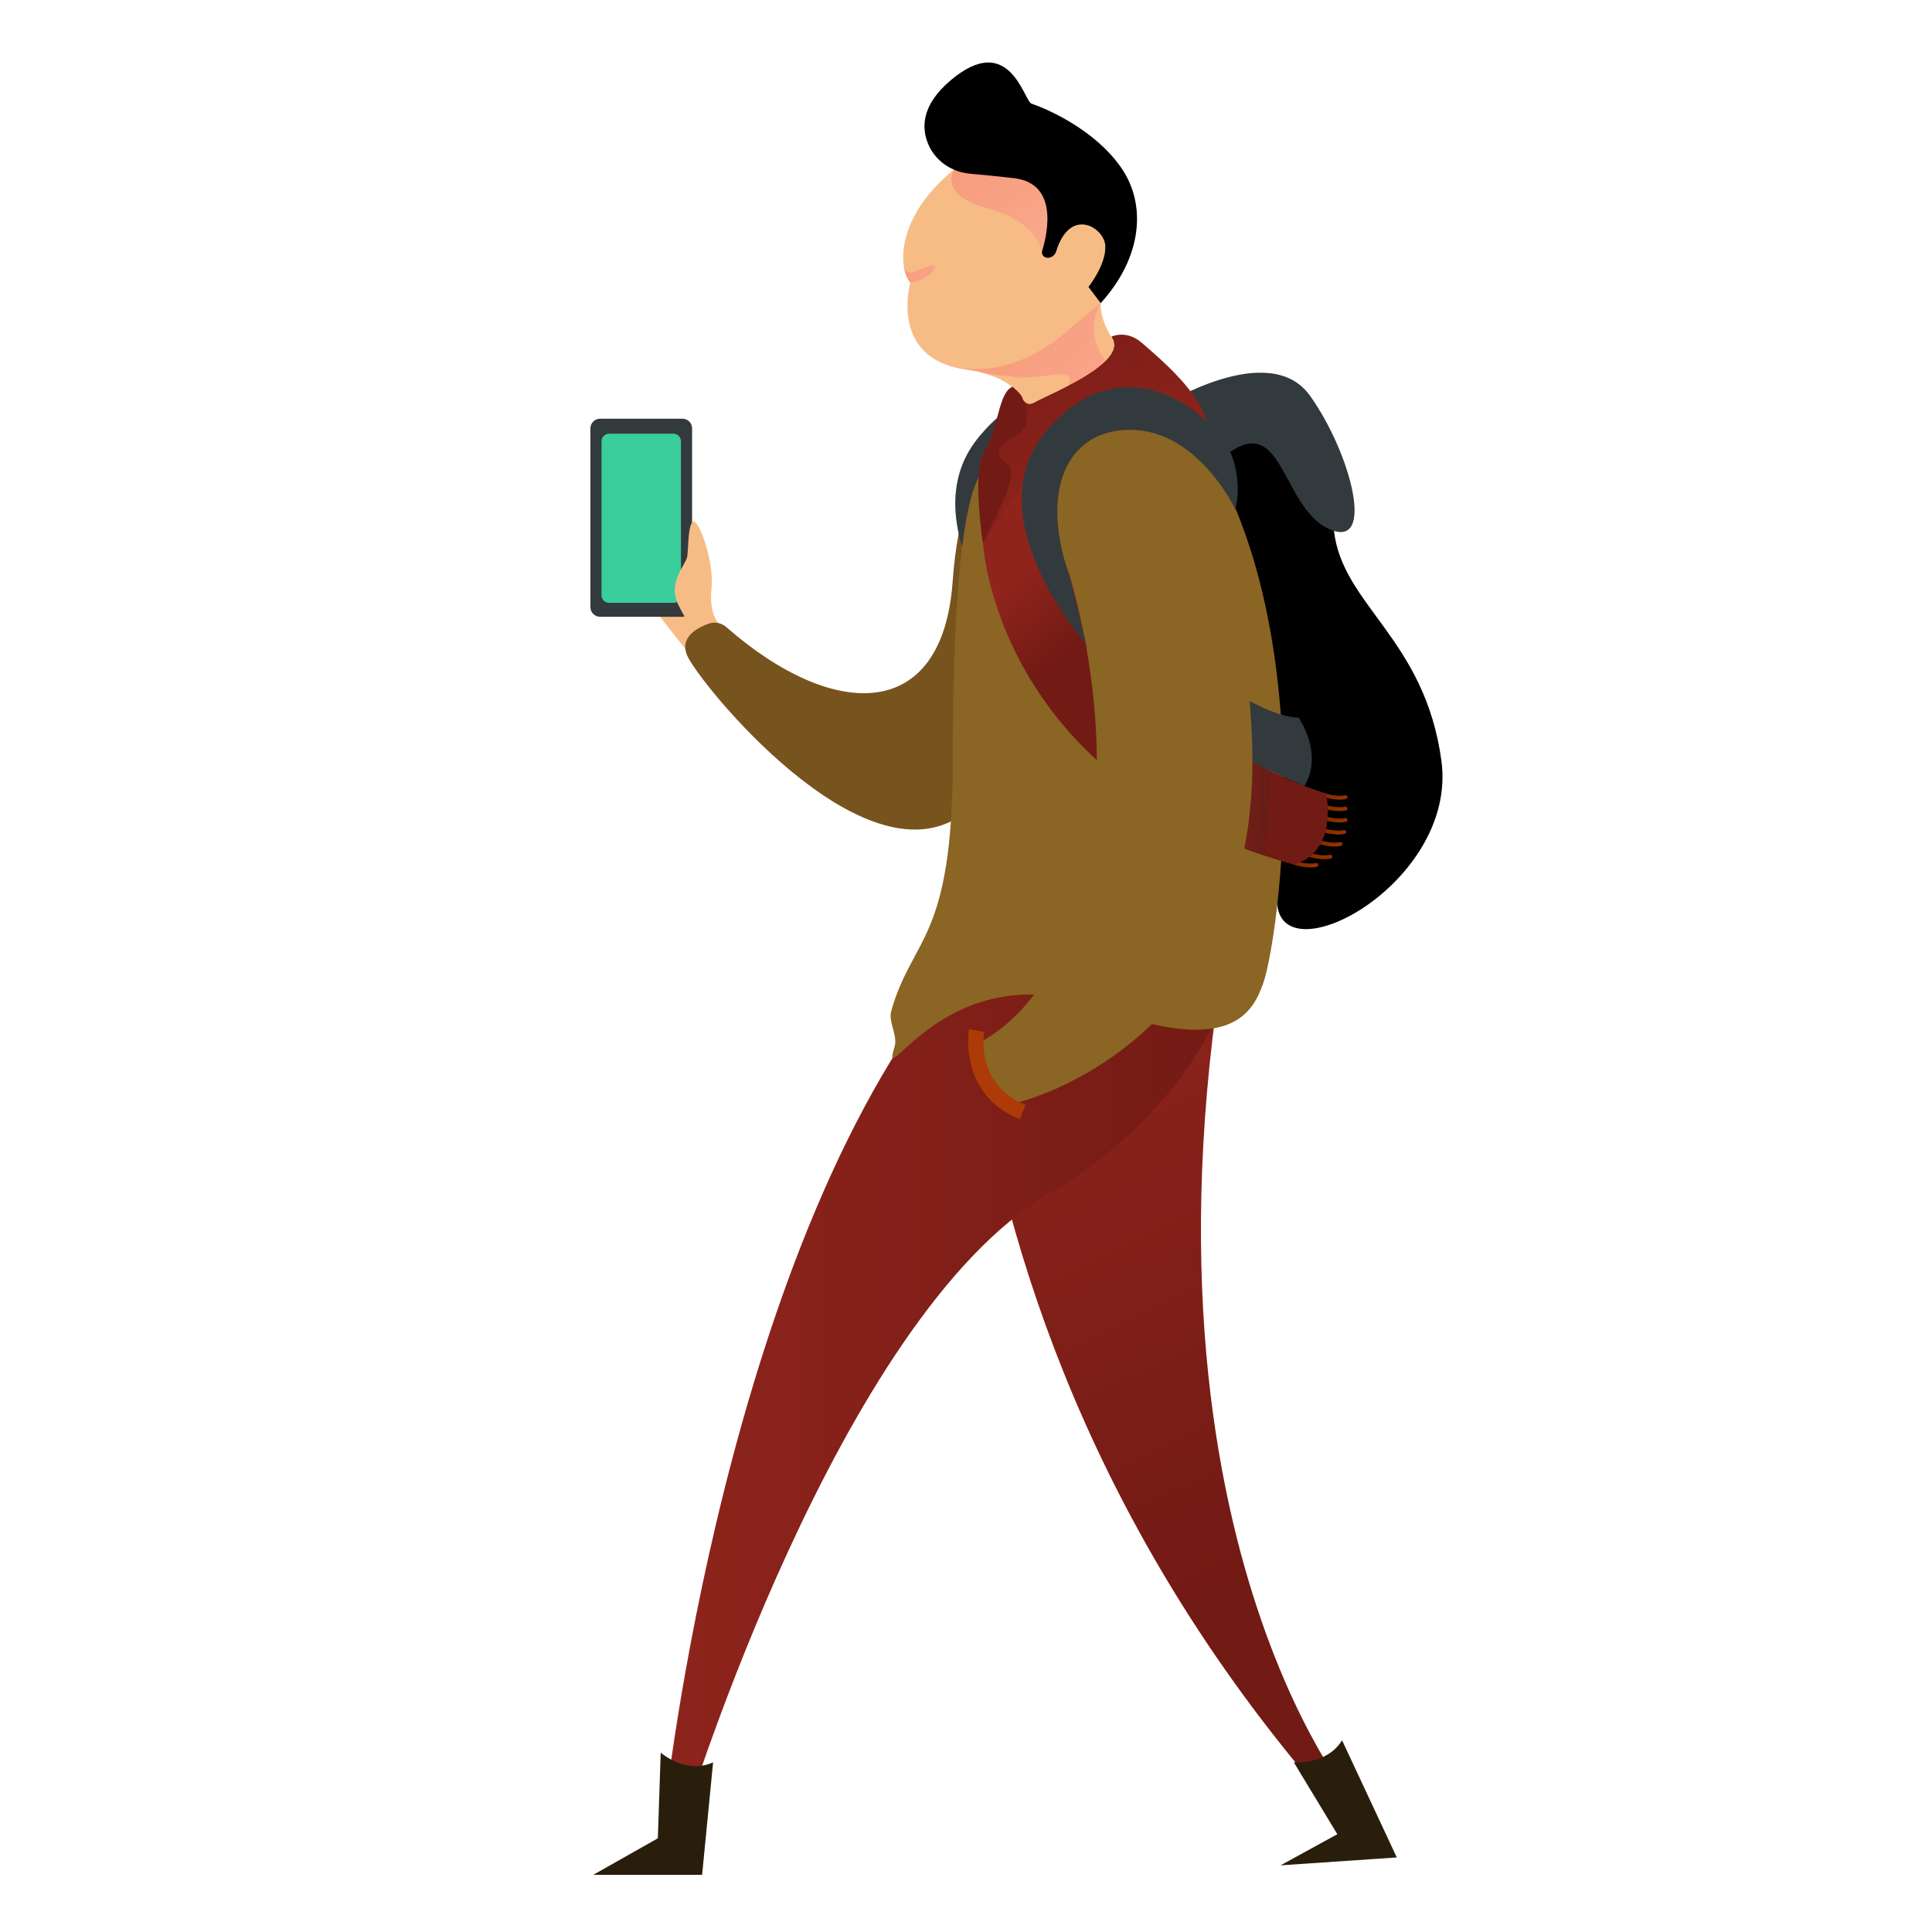
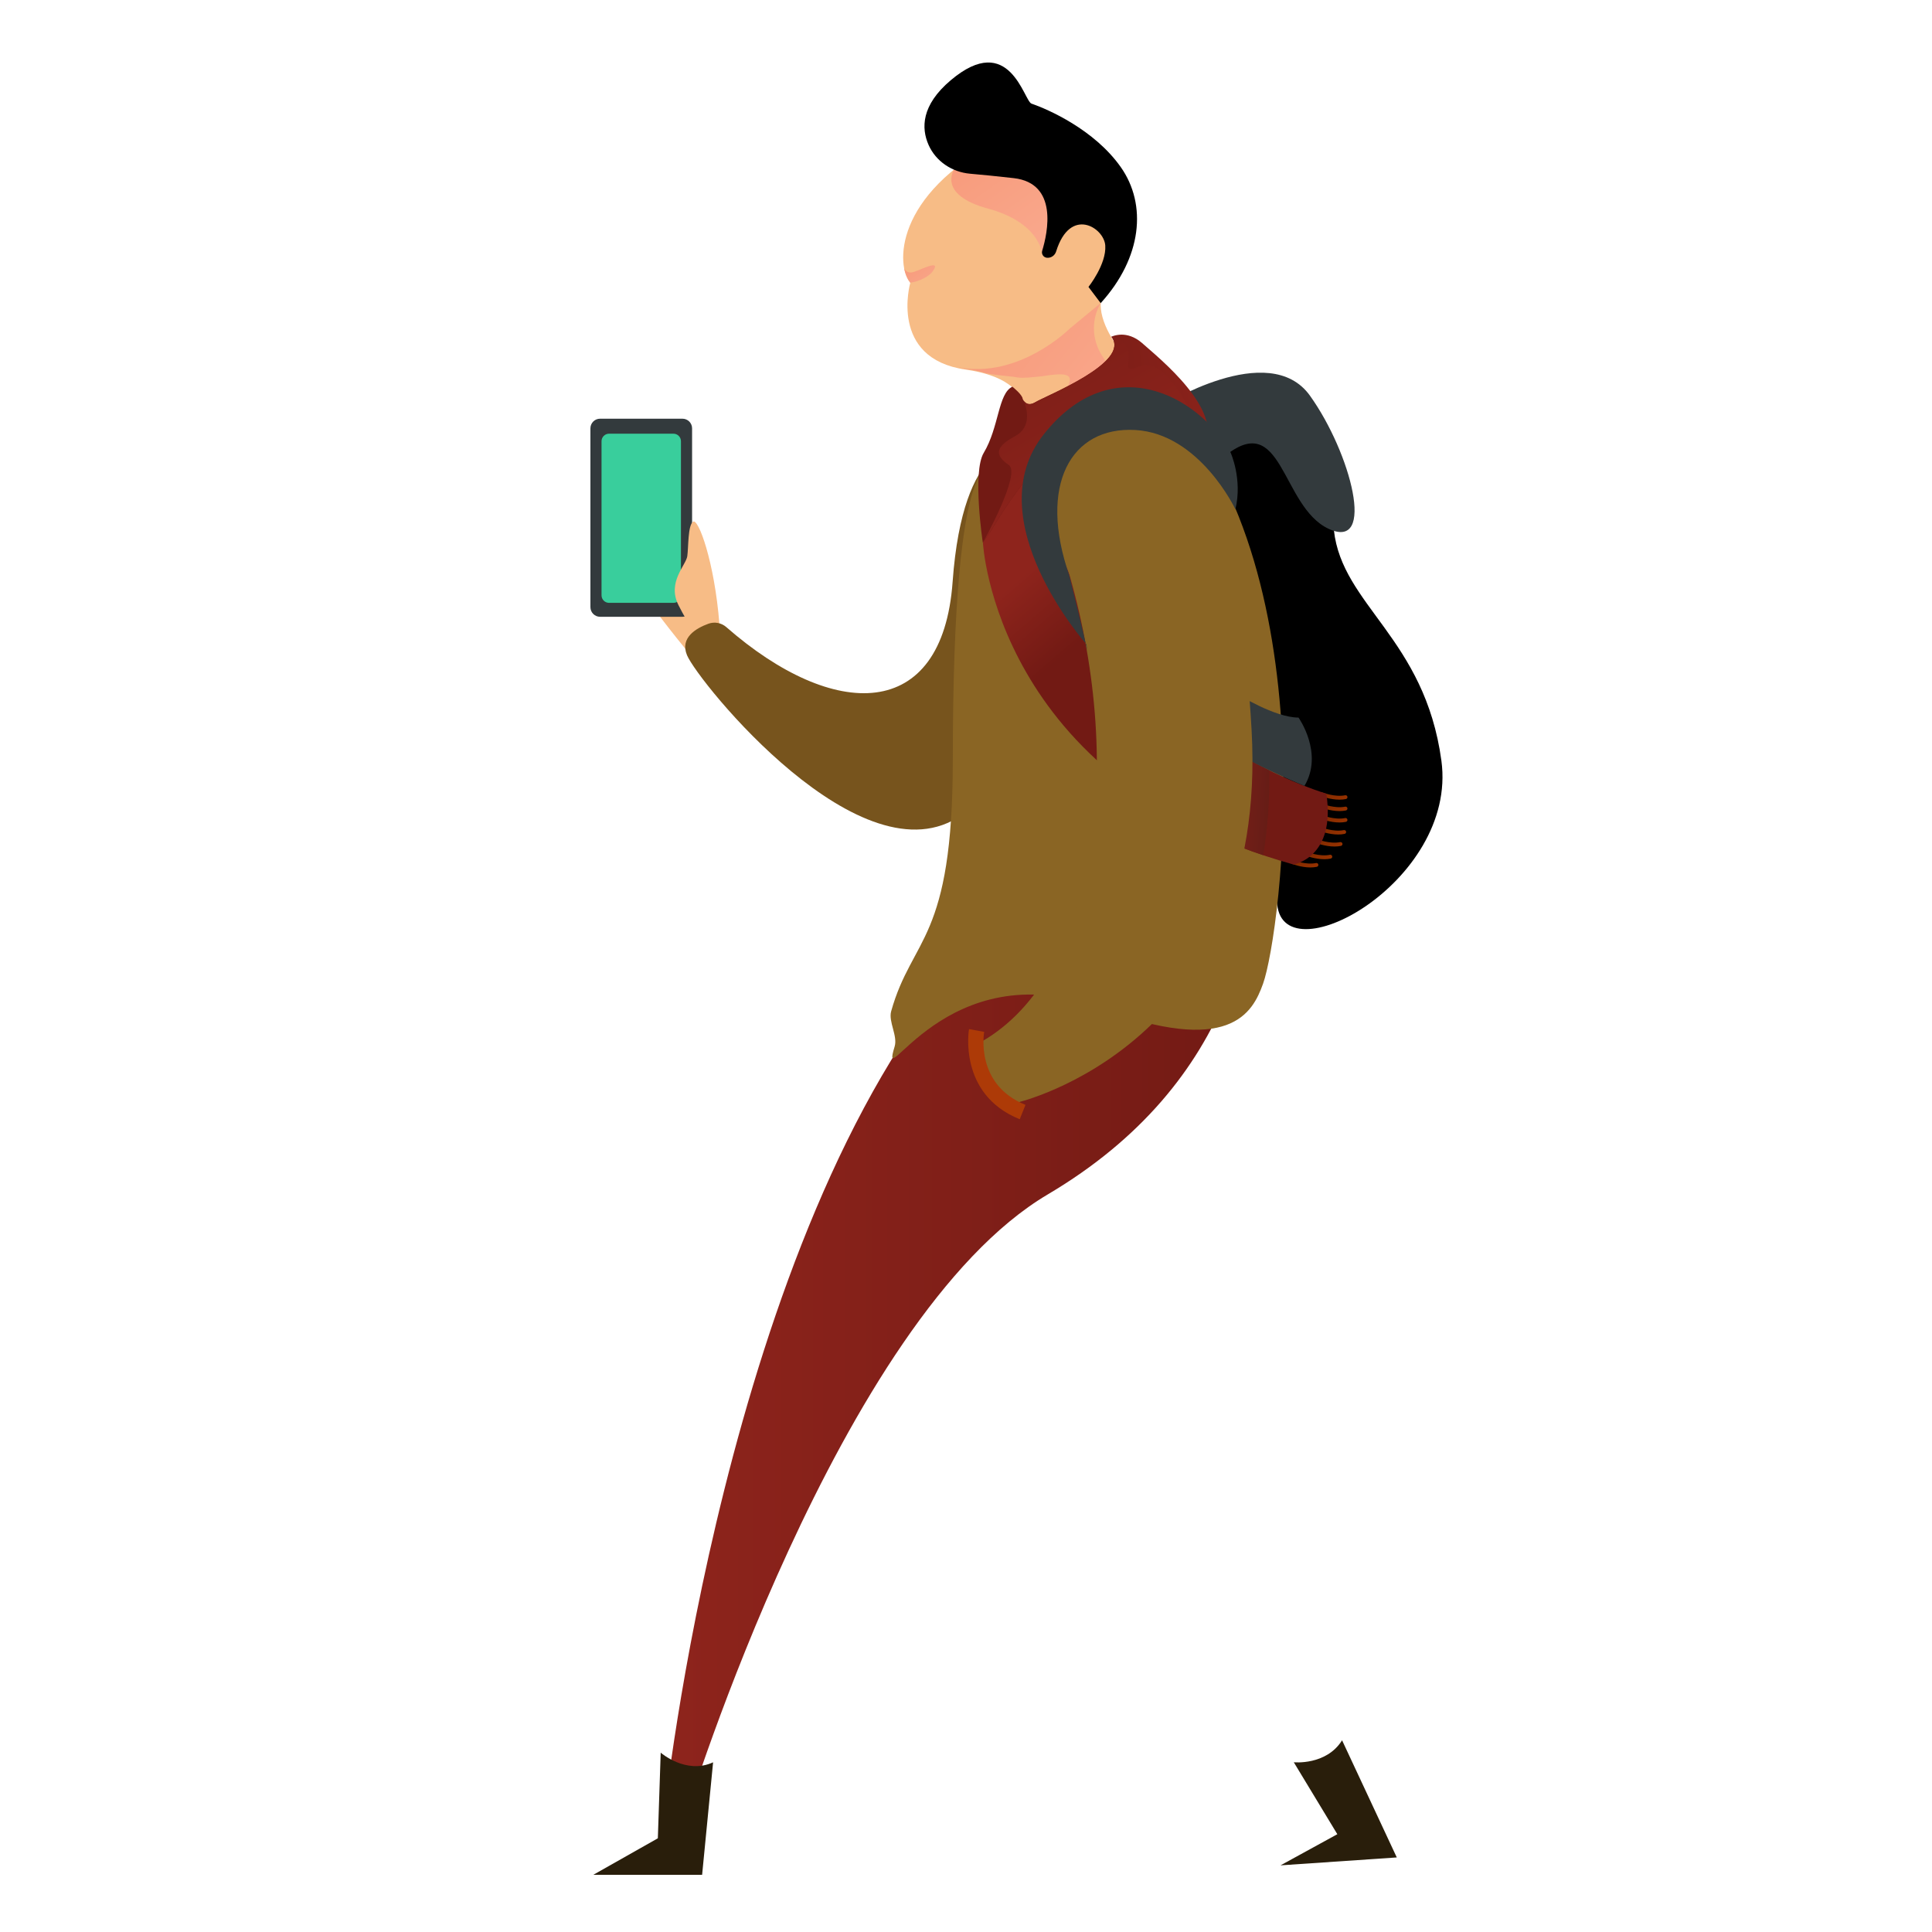
<svg xmlns="http://www.w3.org/2000/svg" xmlns:ns1="http://www.serif.com/" width="100%" height="100%" viewBox="0 0 100 100" version="1.1" xml:space="preserve" style="fill-rule:evenodd;clip-rule:evenodd;stroke-linejoin:round;stroke-miterlimit:2;">
  <g transform="matrix(1,0,0,1,-3632.45,-1558.44)">
    <g transform="matrix(1,0,0,2.648,3245.07,0)">
      <rect id="home.---02" ns1:id="home. - 02" x="0" y="0" width="1280" height="720" style="fill:none;" />
      <g id="home.---021" ns1:id="home. - 02">
        <g transform="matrix(0.227,0,0,0.086,423.403,598.189)">
          <path d="M0,38.156C0,38.156 -7.876,28.716 -11.549,23.316C-15.223,17.917 -16.591,-1.444 -11.269,1.109C-5.945,3.661 0.518,5.756 -1.533,12.416C-3.584,19.077 -0.717,21.757 -2.604,22.587C-4.49,23.416 1.676,32.612 1.676,32.612L-0.443,39.6" style="fill:rgb(247,188,134);fill-rule:nonzero;" />
        </g>
        <g transform="matrix(0.227,0,0,0.086,422.704,596.719)">
          <path d="M0,45.021L-18.792,45.021C-20.004,45.021 -20.987,44.038 -20.987,42.825L-20.987,2.196C-20.987,0.983 -20.004,0 -18.792,0L0,0C1.213,0 2.196,0.983 2.196,2.196L2.196,42.825C2.196,44.038 1.213,45.021 0,45.021" style="fill:rgb(51,58,61);fill-rule:nonzero;" />
        </g>
        <g transform="matrix(0.227,0,0,0.086,422.237,597.012)">
          <path d="M0,38.45L-14.68,38.45C-15.627,38.45 -16.396,37.681 -16.396,36.734L-16.396,1.716C-16.396,0.768 -15.627,0 -14.68,0L0,0C0.947,0 1.715,0.768 1.715,1.716L1.715,36.734C1.715,37.681 0.947,38.45 0,38.45" style="fill:rgb(57,206,156);fill-rule:nonzero;" />
        </g>
        <g transform="matrix(0.227,0,0,0.086,424.617,598.895)">
-           <path d="M0,21.398C0,21.398 -2.458,19.377 -1.798,13.239C-1.138,7.1 -4.836,-2.8 -6.026,-1.892C-7.217,-0.983 -7.038,3.883 -7.327,5.943C-7.615,8.003 -11.962,11.86 -9.348,17.051C-6.734,22.242 -4.833,24.198 -4.833,24.198L0,21.398Z" style="fill:rgb(247,188,134);fill-rule:nonzero;" />
+           <path d="M0,21.398C-1.138,7.1 -4.836,-2.8 -6.026,-1.892C-7.217,-0.983 -7.038,3.883 -7.327,5.943C-7.615,8.003 -11.962,11.86 -9.348,17.051C-6.734,22.242 -4.833,24.198 -4.833,24.198L0,21.398Z" style="fill:rgb(247,188,134);fill-rule:nonzero;" />
        </g>
        <g transform="matrix(0.227,0,0,0.086,440.159,604.936)">
          <path d="M0,-89.381C0,-89.381 -12.917,-91.261 -15.293,-58.474C-17.616,-26.406 -42.504,-26.907 -66.894,-48.177C-68.01,-49.151 -69.576,-49.454 -70.969,-48.949C-73.7,-47.961 -77.543,-45.803 -75.85,-41.779C-73.318,-35.763 -35.865,10.462 -13.21,-5.486C9.445,-21.434 28.184,-48.902 20.376,-74.072C12.567,-99.243 6.625,-99.843 0,-89.381" style="fill:rgb(119,84,29);fill-rule:nonzero;" />
        </g>
        <g transform="matrix(-0.19,0.047,0.125,0.072,468.603,605.648)">
          <path d="M10.02,-129.069C10.02,-129.069 -6.147,-110.166 1.699,-94.864C9.543,-79.562 -2.119,-63.024 10.02,-37.698C22.158,-12.373 68.353,-16.524 58.846,-31.541C49.339,-46.557 17.158,-128.039 17.158,-128.039" style="fill-rule:nonzero;" />
        </g>
        <g transform="matrix(0.373,0.296,0.784,-0.141,456.219,603.94)">
          <path d="M0.031,-0.684C0.074,-0.731 0.147,-0.734 0.194,-0.69C0.215,-0.671 0.624,-0.289 0.865,0.217C0.92,0.332 0.966,0.453 0.997,0.579C1.012,0.641 0.974,0.703 0.912,0.718C0.85,0.734 0.786,0.695 0.773,0.634C0.623,0.028 0.043,-0.515 0.037,-0.521C0.026,-0.531 0.017,-0.543 0.011,-0.556C-0.009,-0.597 -0.002,-0.648 0.031,-0.684Z" style="fill:url(#_Linear1);fill-rule:nonzero;" />
        </g>
        <g transform="matrix(0.373,0.296,0.784,-0.141,456.218,604.163)">
          <path d="M0.031,-0.684C0.074,-0.731 0.147,-0.734 0.194,-0.69C0.215,-0.671 0.624,-0.289 0.865,0.217C0.92,0.332 0.966,0.454 0.997,0.579C1.012,0.641 0.974,0.703 0.912,0.719C0.85,0.734 0.786,0.695 0.773,0.634C0.623,0.028 0.043,-0.515 0.037,-0.521C0.026,-0.531 0.017,-0.543 0.011,-0.556C-0.009,-0.597 -0.002,-0.648 0.031,-0.684Z" style="fill:url(#_Linear2);fill-rule:nonzero;" />
        </g>
        <g transform="matrix(0.373,0.296,0.784,-0.141,456.218,604.386)">
          <path d="M0.031,-0.684C0.074,-0.731 0.147,-0.734 0.194,-0.69C0.215,-0.671 0.624,-0.289 0.865,0.217C0.92,0.332 0.966,0.453 0.996,0.579C1.012,0.641 0.974,0.703 0.912,0.719C0.85,0.734 0.786,0.695 0.772,0.634C0.623,0.028 0.043,-0.515 0.037,-0.521C0.026,-0.531 0.017,-0.543 0.011,-0.556C-0.009,-0.597 -0.002,-0.648 0.031,-0.684Z" style="fill:url(#_Linear3);fill-rule:nonzero;" />
        </g>
        <g transform="matrix(0.373,0.296,0.784,-0.141,456.151,604.621)">
          <path d="M0.031,-0.684C0.074,-0.73 0.147,-0.734 0.194,-0.69C0.215,-0.67 0.624,-0.289 0.865,0.217C0.92,0.332 0.966,0.454 0.996,0.579C1.012,0.641 0.974,0.703 0.912,0.719C0.85,0.734 0.786,0.695 0.772,0.634C0.623,0.028 0.043,-0.515 0.037,-0.521C0.026,-0.531 0.017,-0.543 0.011,-0.556C-0.008,-0.597 -0.002,-0.648 0.031,-0.684Z" style="fill:url(#_Linear4);fill-rule:nonzero;" />
        </g>
        <g transform="matrix(0.373,0.296,0.784,-0.141,455.961,604.856)">
          <path d="M0.03,-0.684C0.074,-0.73 0.147,-0.734 0.194,-0.69C0.215,-0.671 0.624,-0.289 0.865,0.217C0.92,0.332 0.966,0.454 0.997,0.579C1.012,0.641 0.974,0.704 0.912,0.719C0.85,0.734 0.786,0.695 0.773,0.634C0.623,0.028 0.043,-0.515 0.037,-0.52C0.026,-0.531 0.017,-0.542 0.011,-0.555C-0.008,-0.597 -0.002,-0.648 0.03,-0.684Z" style="fill:url(#_Linear5);fill-rule:nonzero;" />
        </g>
        <g transform="matrix(0.373,0.296,0.784,-0.141,455.432,605.104)">
          <path d="M0.031,-0.684C0.074,-0.731 0.147,-0.734 0.194,-0.69C0.215,-0.671 0.624,-0.289 0.865,0.217C0.92,0.332 0.966,0.454 0.997,0.579C1.012,0.641 0.974,0.703 0.912,0.718C0.85,0.734 0.786,0.695 0.772,0.634C0.623,0.028 0.043,-0.515 0.037,-0.521C0.026,-0.531 0.017,-0.543 0.011,-0.556C-0.008,-0.597 -0.002,-0.648 0.031,-0.684Z" style="fill:url(#_Linear6);fill-rule:nonzero;" />
        </g>
        <g transform="matrix(0.373,0.296,0.784,-0.141,454.713,605.265)">
          <path d="M0.031,-0.684C0.074,-0.731 0.147,-0.733 0.194,-0.69C0.215,-0.671 0.624,-0.289 0.865,0.217C0.92,0.332 0.966,0.454 0.996,0.579C1.012,0.641 0.974,0.703 0.912,0.719C0.85,0.734 0.786,0.695 0.772,0.634C0.623,0.028 0.043,-0.515 0.037,-0.521C0.026,-0.531 0.017,-0.543 0.011,-0.555C-0.009,-0.597 -0.002,-0.648 0.031,-0.684Z" style="fill:url(#_Linear7);fill-rule:nonzero;" />
        </g>
        <g transform="matrix(0.227,0,0,0.086,447.883,598.317)">
-           <path d="M0,3.057C0,3.057 -8.155,-14.147 -22.842,-14.969C-37.528,-15.791 -45.054,-2.437 -37.841,18.186C-37.841,18.186 -33.955,33.766 -33.825,35.117C-33.696,36.468 -33.955,33.766 -33.955,33.766C-33.955,33.766 -59.16,5.46 -43.701,-13.975C-28.241,-33.411 -8.463,-22.907 -1.085,-9.809C-1.085,-9.809 1.658,-3.8 0,3.057" style="fill:rgb(51,58,61);fill-rule:nonzero;" />
-         </g>
+           </g>
        <g transform="matrix(0.227,0,0,0.086,439.447,590.206)">
          <path d="M0,87.55C0,87.55 23.095,73.951 35.082,69.859C35.082,69.859 18.704,56.198 22.053,47.226C25.401,38.253 22.691,0 -1.48,12.456C-25.653,24.91 -25.064,41.046 -21.811,44.849C-21.811,44.849 -26.765,62.047 -9.214,64.562C8.335,67.077 6.229,77.837 0,87.55" style="fill:rgb(247,188,134);fill-rule:nonzero;" />
        </g>
        <g transform="matrix(-7.461,-4.006,-10.607,2.818,441.56,593.681)">
          <path d="M0.52,0.085C0.52,0.085 0.478,0.203 0.313,0.066C0.148,-0.071 0.042,-0.007 0.042,-0.007L0.18,-0.207L0.37,-0.274L0.52,0.085Z" style="fill:url(#_Linear8);fill-rule:nonzero;" />
        </g>
        <g transform="matrix(-12.943,-3.903,-10.335,4.889,446.183,596.751)">
          <path d="M0.341,-0.094C0.341,-0.094 0.366,0.128 0.539,0.218C0.535,0.216 0.529,0.213 0.523,0.21C0.521,0.209 0.519,0.208 0.517,0.207C0.497,0.195 0.477,0.185 0.459,0.178C0.421,0.158 0.387,0.133 0.374,0.127C0.357,0.117 0.336,0.096 0.316,0.076C0.276,0.033 0.238,-0.007 0.232,0.061C0.223,0.163 0.056,-0.038 0.056,-0.038L0.213,-0.093C0.268,-0.113 0.307,-0.161 0.315,-0.218L0.315,-0.218L0.341,-0.094Z" style="fill:url(#_Linear9);fill-rule:nonzero;" />
        </g>
        <g transform="matrix(32.907,-1.82888e-14,-4.84208e-14,-12.429,432.485,614.063)">
-           <path d="M0.71,-0.769L0.75,-0.769C0.75,-0.769 0.347,-0.273 0.604,0.795L0.155,0.974C0.155,0.974 -0.012,0.067 0.71,-0.769Z" style="fill:url(#_Linear10);fill-rule:nonzero;" />
-         </g>
+           </g>
        <g transform="matrix(30.776,0,0,-11.624,421.766,611.253)">
          <path d="M0.502,0.338C0.102,-0.12 -0,-1.095 -0,-1.095L0.037,-1.095C0.037,-1.095 0.293,-0.262 0.645,-0.054C1.274,0.318 0.875,1.088 0.875,1.088C0.844,1.093 0.818,1.095 0.796,1.095C0.542,1.095 0.87,0.76 0.502,0.338Z" style="fill:url(#_Linear11);fill-rule:nonzero;" />
        </g>
        <g transform="matrix(-0.134,0.069,0.184,0.051,457.908,595.971)">
          <path d="M31.92,-33.289C31.92,-33.289 4.912,-22.769 9.921,-7.585C14.929,7.6 29.566,25.442 31.92,13.676C34.274,1.91 15.721,-10.972 32.98,-15.156C50.239,-19.341 31.92,-33.289 31.92,-33.289" style="fill:rgb(51,58,61);fill-rule:nonzero;" />
        </g>
        <g transform="matrix(0.227,0,0,0.086,452.754,598.453)">
          <path d="M0,108.277C-2.406,114.927 -7.509,124.806 -37.354,113.735C-72.312,100.766 -87.656,134.545 -84.001,122.541C-83.26,120.101 -85.454,116.901 -84.792,114.526C-79.992,97.457 -70.732,98.706 -70.732,57.266C-70.732,-17.413 -61.545,-8.577 -61.545,-8.577L-23.497,-26.268C15.313,12.425 4.065,97.041 0,108.277" style="fill:rgb(138,101,36);fill-rule:nonzero;" />
        </g>
        <g transform="matrix(2.96,1.298,3.437,-1.118,437.41,600.721)">
          <path d="M-1.173,1.611L-0.577,0.743C-0.577,0.743 1.574,-0.93 4.518,1.031C4.518,1.031 4.779,1.449 4.151,1.843C4.151,1.843 1.441,0.083 -0.972,1.937L-1.173,1.611Z" style="fill:url(#_Linear12);fill-rule:nonzero;" />
        </g>
        <g transform="matrix(0.16,2.143,5.675,-0.06,448.273,600.544)">
          <path d="M1.445,-0.614C1.737,-0.277 2.008,0.161 2.217,0.729C1.983,0.775 1.726,0.802 1.445,0.806C1.203,0.345 0.75,-0.324 0.011,-0.762C0.499,-0.655 0.986,-0.606 1.445,-0.614Z" style="fill:url(#_Linear13);fill-rule:nonzero;" />
        </g>
        <g transform="matrix(0.227,0,0,0.086,454.346,624.567)">
          <path d="M0,-18.441C0,-18.441 7.411,-17.676 11.01,-23.433L23.486,3.193L-3.023,4.992L9.93,-2.085L0,-18.441Z" style="fill:rgb(41,30,11);fill-rule:nonzero;" />
        </g>
        <g transform="matrix(0.227,0,0,0.086,421.578,625.181)">
          <path d="M0,-27.758C0,-27.758 5.782,-22.723 11.946,-25.567L9.444,0L-15.366,0L-0.652,-8.297L0,-27.758Z" style="fill:rgb(41,30,11);fill-rule:nonzero;" />
        </g>
        <g transform="matrix(0.227,0,0,0.086,437.585,591.659)">
          <path d="M0,3.151C-4.082,2.79 -7.781,0.352 -9.44,-3.395C-11.122,-7.195 -11.122,-12.412 -4.395,-18.08C9.062,-29.418 12.301,-13.37 14.024,-12.78C17.765,-11.501 28.35,-6.891 34.387,1.649C40.423,10.189 39.219,22.261 29.809,32.569L27.024,28.888C27.024,28.888 31.147,23.735 30.853,19.464C30.571,15.389 22.847,10.531 19.646,20.83C19.364,21.74 18.5,22.344 17.551,22.257C16.767,22.186 16.242,21.417 16.472,20.664C17.712,16.6 20.19,5.328 9.99,4.16C6.201,3.725 2.634,3.384 0,3.151" style="fill-rule:nonzero;" />
        </g>
        <g transform="matrix(-2.425,-1.194,-3.161,0.916,435.967,594.288)">
          <path d="M0.426,0.075C0.461,0.178 0.544,0.149 0.546,0.148C0.471,0.186 0.402,0.202 0.349,0.199C0.349,0.199 0.347,0.201 0.345,0.203C0.288,0.097 0.254,-0.041 0.29,-0.138C0.309,-0.19 0.326,-0.194 0.343,-0.173C0.375,-0.131 0.402,0.007 0.426,0.075Z" style="fill:url(#_Linear14);fill-rule:nonzero;" />
        </g>
        <g transform="matrix(-10.63,0.559,1.479,4.015,451.684,596.577)">
          <path d="M0.576,-0.444C0.498,-0.308 0.928,-0.206 0.985,-0.181C1.03,-0.162 1.041,-0.206 1.041,-0.206C1.039,-0.226 1.082,-0.271 1.082,-0.271C1.155,-0.249 1.172,-0.087 1.263,0.026C1.331,0.11 1.327,0.454 1.327,0.454C1.28,0.406 1.25,0.365 1.21,0.319C0.753,-0.202 0.482,-0.062 0.336,0.061C0.266,0.12 0.225,0.176 0.206,0.15C0.085,-0.019 0.362,-0.309 0.435,-0.395C0.466,-0.43 0.499,-0.443 0.525,-0.447C0.555,-0.451 0.576,-0.444 0.576,-0.444Z" style="fill:url(#_Linear15);fill-rule:nonzero;" />
        </g>
        <g transform="matrix(0.227,0,0,0.086,451.445,603.897)">
          <path d="M0,-20.835C0,-20.835 8.41,-15.534 13.857,-15.534C13.857,-15.534 19.655,-7.434 15.211,0C15.211,0 3.109,-4.934 -2.485,-8.909" style="fill:rgb(51,58,61);fill-rule:nonzero;" />
        </g>
        <g transform="matrix(-7.024,-4.548,-12.04,2.653,444.642,598.373)">
          <path d="M0.524,-0.328C0.405,-0.344 0.458,-0.007 0.457,0.04C0.457,0.066 0.472,0.072 0.482,0.073C0.449,0.078 0.384,0.097 0.386,0.166C0.39,0.26 0.357,0.265 0.305,0.241C0.254,0.217 0.105,0.469 0.105,0.469C0.126,0.423 0.146,0.389 0.167,0.347C0.392,-0.107 0.242,-0.267 0.115,-0.34L0.156,-0.443C0.156,-0.443 0.361,-0.456 0.376,-0.369C0.39,-0.282 0.401,-0.348 0.456,-0.357C0.491,-0.362 0.513,-0.344 0.524,-0.329C0.524,-0.329 0.524,-0.328 0.524,-0.328Z" style="fill:url(#_Linear16);fill-rule:nonzero;" />
        </g>
        <g transform="matrix(0.227,0,0,0.086,448.4,609.341)">
          <path d="M0,-141.082C-7.863,-149.768 -22.29,-147.978 -27.724,-137.599C-30.178,-132.91 -29.688,-127.779 -24.969,-111.353C-12.071,-66.467 -19.282,-20.006 -44.836,-5.277C-44.836,-5.277 -46.686,4.777 -36.938,8.686C-36.938,8.686 20.597,-4.508 16.571,-76.043C14.378,-115.031 7.352,-132.962 0,-141.082" style="fill:rgb(138,101,36);fill-rule:nonzero;" />
        </g>
        <g transform="matrix(0.227,0,0,0.086,440.161,608.65)">
          <path d="M0,20.49C-14.113,14.83 -11.589,0.147 -11.563,0L-8.101,0.636L-9.831,0.318L-8.101,0.633C-8.187,1.12 -10.099,12.649 1.311,17.223L0,20.49Z" style="fill:rgb(173,58,7);fill-rule:nonzero;" />
        </g>
        <g transform="matrix(0.227,0,0,0.086,451.324,598.227)">
          <path d="M0,3.056C0,3.056 -8.154,-14.148 -22.842,-14.969C-37.528,-15.791 -45.054,-2.438 -37.84,18.185C-37.84,18.185 -33.954,33.765 -33.825,35.117C-33.695,36.467 -33.954,33.765 -33.954,33.765C-33.954,33.765 -59.16,5.459 -43.7,-13.976C-28.24,-33.411 -8.462,-22.908 -1.085,-9.81C-1.085,-9.81 1.658,-3.801 0,3.056" style="fill:rgb(51,58,61);fill-rule:nonzero;" />
        </g>
        <g transform="matrix(1.428,0,0,0.573,-4312.65,-288.824)">
          <rect x="3292.06" y="1532.33" width="70.043" height="65.96" style="fill:none;" />
        </g>
      </g>
    </g>
  </g>
  <defs>
    <linearGradient id="_Linear1" x1="0" y1="0" x2="1" y2="0" gradientUnits="userSpaceOnUse" gradientTransform="matrix(1,0,0,-1,0,0)">
      <stop offset="0" style="stop-color:rgb(125,41,0);stop-opacity:1" />
      <stop offset="1" style="stop-color:rgb(151,50,0);stop-opacity:1" />
    </linearGradient>
    <linearGradient id="_Linear2" x1="0" y1="0" x2="1" y2="0" gradientUnits="userSpaceOnUse" gradientTransform="matrix(1,0,0,-1,0,0)">
      <stop offset="0" style="stop-color:rgb(125,41,0);stop-opacity:1" />
      <stop offset="1" style="stop-color:rgb(151,50,0);stop-opacity:1" />
    </linearGradient>
    <linearGradient id="_Linear3" x1="0" y1="0" x2="1" y2="0" gradientUnits="userSpaceOnUse" gradientTransform="matrix(1,0,0,-1,0,0)">
      <stop offset="0" style="stop-color:rgb(125,41,0);stop-opacity:1" />
      <stop offset="1" style="stop-color:rgb(151,50,0);stop-opacity:1" />
    </linearGradient>
    <linearGradient id="_Linear4" x1="0" y1="0" x2="1" y2="0" gradientUnits="userSpaceOnUse" gradientTransform="matrix(1,0,0,-1,0,0.001)">
      <stop offset="0" style="stop-color:rgb(125,41,0);stop-opacity:1" />
      <stop offset="1" style="stop-color:rgb(151,50,0);stop-opacity:1" />
    </linearGradient>
    <linearGradient id="_Linear5" x1="0" y1="0" x2="1" y2="0" gradientUnits="userSpaceOnUse" gradientTransform="matrix(1,0,0,-1,0,0.001)">
      <stop offset="0" style="stop-color:rgb(125,41,0);stop-opacity:1" />
      <stop offset="1" style="stop-color:rgb(151,50,0);stop-opacity:1" />
    </linearGradient>
    <linearGradient id="_Linear6" x1="0" y1="0" x2="1" y2="0" gradientUnits="userSpaceOnUse" gradientTransform="matrix(1,0,0,-1,0,0)">
      <stop offset="0" style="stop-color:rgb(125,41,0);stop-opacity:1" />
      <stop offset="1" style="stop-color:rgb(151,50,0);stop-opacity:1" />
    </linearGradient>
    <linearGradient id="_Linear7" x1="0" y1="0" x2="1" y2="0" gradientUnits="userSpaceOnUse" gradientTransform="matrix(1,0,0,-1,0,0.001)">
      <stop offset="0" style="stop-color:rgb(125,41,0);stop-opacity:1" />
      <stop offset="1" style="stop-color:rgb(151,50,0);stop-opacity:1" />
    </linearGradient>
    <linearGradient id="_Linear8" x1="0" y1="0" x2="1" y2="0" gradientUnits="userSpaceOnUse" gradientTransform="matrix(1,0,0,-1,0,-0.071)">
      <stop offset="0" style="stop-color:rgb(249,170,143);stop-opacity:1" />
      <stop offset="1" style="stop-color:rgb(247,142,107);stop-opacity:1" />
    </linearGradient>
    <linearGradient id="_Linear9" x1="0" y1="0" x2="1" y2="0" gradientUnits="userSpaceOnUse" gradientTransform="matrix(1,1.11022e-16,1.11022e-16,-1,0,2.64192e-06)">
      <stop offset="0" style="stop-color:rgb(249,170,143);stop-opacity:1" />
      <stop offset="1" style="stop-color:rgb(247,142,107);stop-opacity:1" />
    </linearGradient>
    <linearGradient id="_Linear10" x1="0" y1="0" x2="1" y2="0" gradientUnits="userSpaceOnUse" gradientTransform="matrix(0.43,-0.903,-0.903,-0.43,0.351,0.556)">
      <stop offset="0" style="stop-color:rgb(142,36,28);stop-opacity:1" />
      <stop offset="1" style="stop-color:rgb(114,26,20);stop-opacity:1" />
    </linearGradient>
    <linearGradient id="_Linear11" x1="0" y1="0" x2="1" y2="0" gradientUnits="userSpaceOnUse" gradientTransform="matrix(1,0,0,-1,0,-1.00069e-05)">
      <stop offset="0" style="stop-color:rgb(142,36,28);stop-opacity:1" />
      <stop offset="1" style="stop-color:rgb(114,26,20);stop-opacity:1" />
    </linearGradient>
    <linearGradient id="_Linear12" x1="0" y1="0" x2="1" y2="0" gradientUnits="userSpaceOnUse" gradientTransform="matrix(1,0,0,-1,0,1.008)">
      <stop offset="0" style="stop-color:rgb(142,36,28);stop-opacity:1" />
      <stop offset="1" style="stop-color:rgb(114,26,20);stop-opacity:1" />
    </linearGradient>
    <linearGradient id="_Linear13" x1="0" y1="0" x2="1" y2="0" gradientUnits="userSpaceOnUse" gradientTransform="matrix(-0.081,-0.997,-0.997,0.081,1.206,1.112)">
      <stop offset="0" style="stop-color:rgb(87,26,20);stop-opacity:1" />
      <stop offset="1" style="stop-color:rgb(142,36,28);stop-opacity:1" />
    </linearGradient>
    <linearGradient id="_Linear14" x1="0" y1="0" x2="1" y2="0" gradientUnits="userSpaceOnUse" gradientTransform="matrix(1,5.55112e-17,5.55112e-17,-1,0,0.009)">
      <stop offset="0" style="stop-color:rgb(249,170,143);stop-opacity:1" />
      <stop offset="1" style="stop-color:rgb(247,142,107);stop-opacity:1" />
    </linearGradient>
    <linearGradient id="_Linear15" x1="0" y1="0" x2="1" y2="0" gradientUnits="userSpaceOnUse" gradientTransform="matrix(1,-2.77556e-17,-2.77556e-17,-1,0,0.003)">
      <stop offset="0" style="stop-color:rgb(142,36,28);stop-opacity:1" />
      <stop offset="1" style="stop-color:rgb(114,26,20);stop-opacity:1" />
    </linearGradient>
    <linearGradient id="_Linear16" x1="0" y1="0" x2="1" y2="0" gradientUnits="userSpaceOnUse" gradientTransform="matrix(1,0,0,-1,0,0.013)">
      <stop offset="0" style="stop-color:rgb(142,36,28);stop-opacity:1" />
      <stop offset="1" style="stop-color:rgb(114,26,20);stop-opacity:1" />
    </linearGradient>
  </defs>
</svg>